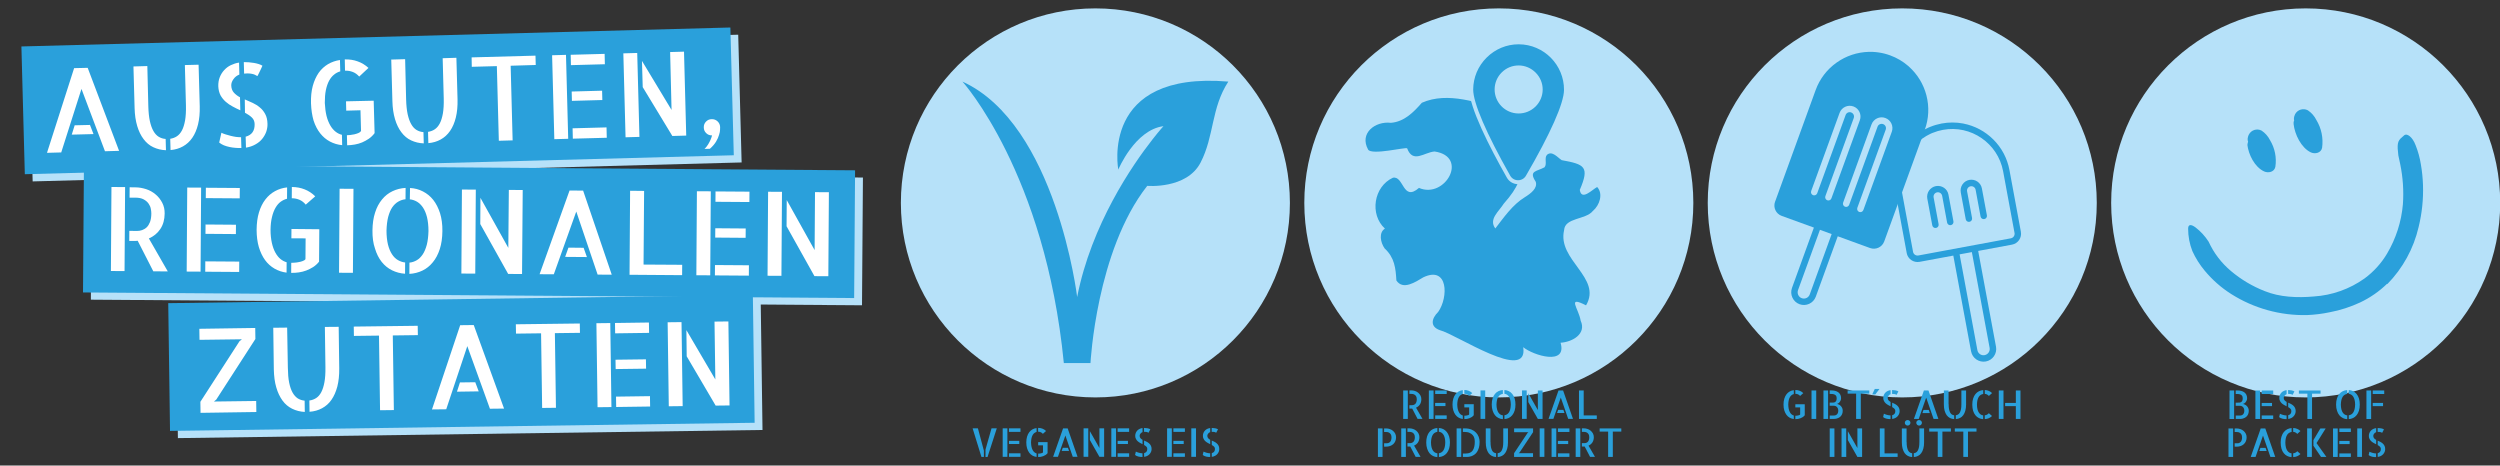
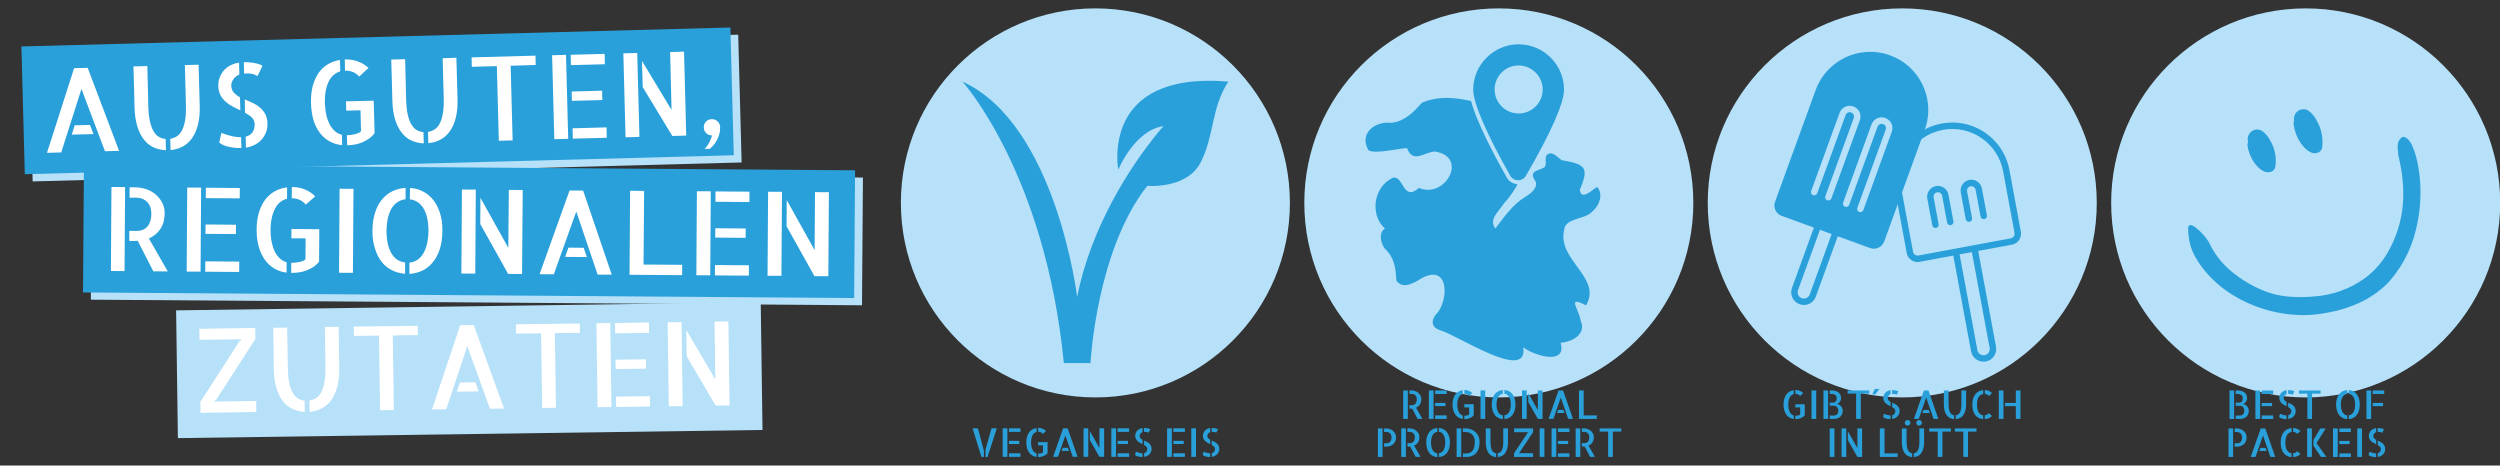
<svg xmlns="http://www.w3.org/2000/svg" version="1.1" id="Ebene_1" x="0px" y="0px" width="6320.8px" height="1177px" viewBox="0 0 6320.8 1177" style="enable-background:new 0 0 6320.8 1177;" xml:space="preserve">
  <rect x="0" y="0" width="6320.8" height="1177" fill="#333333" stroke="none" />
  <style type="text/css">
	.st0{fill:#B6E1F9;}
	.st1{fill:#2AA0DB;}
	.st2{fill:#FFFFFF;}
</style>
  <g>
    <g>
      <circle class="st0" cx="2769.5" cy="513" r="491.8" />
      <path class="st1" d="M2827.4,428.8c0,0,41.7-100.3,114.2-109.8c0,0-10.9,11.9-27.8,33.6c-50.3,64.2-154.3,214.5-190.4,398.4    c0,0-52.7-436.4-290-544.7c0,0,209.4,231.4,256.3,711.7h67.4c0,0,14.6-284.1,143.5-448.1c0,0,99.6,8.8,134.7-58.6    c35.1-67.4,26.4-137.6,70.3-205C2779.5,178.9,2827.4,428.8,2827.4,428.8L2827.4,428.8z" />
      <g>
        <g>
          <path class="st1" d="M2459.1,1083h13.4l15.1,56.4v15.9h-6.2L2459.1,1083z M2506.9,1083h13.3l-23.4,72.4h-5.1v-19L2506.9,1083z" />
          <path class="st1" d="M2535.1,1083h11.9v72h-11.9V1083z M2580.1,1083v8.9H2551v-8.9H2580.1z M2577.1,1122.6H2551v-8h26.1V1122.6z       M2551,1146.1h29.1v8.9H2551V1146.1z" />
          <path class="st1" d="M2594.8,1118.7c0-5.6,0.7-10.6,2-14.9c1.3-4.3,3.1-8,5.4-11c2.3-3,5-5.4,8.2-7.2c3.2-1.8,6.6-2.9,10.4-3.3      v9.8c-2,0.5-3.8,1.4-5.4,2.6c-1.7,1.2-3.1,2.9-4.4,5.1c-1.3,2.2-2.3,4.8-3,7.9c-0.7,3.1-1.1,6.8-1.2,11      c0.1,4.2,0.5,7.9,1.2,11.1c0.7,3.2,1.7,5.9,3,8.3c1.3,2.3,2.7,4.2,4.4,5.5s3.5,2.3,5.4,2.8v8.9c-3.7-0.5-7.2-1.6-10.4-3.4      s-5.9-4.2-8.2-7.3c-2.3-3.1-4.1-6.8-5.4-11.1C2595.5,1129.2,2594.8,1124.3,2594.8,1118.7z M2636.7,1096.9      c-1.6-1.9-3.4-3.3-5.4-4.1c-2-0.8-4.1-1.3-6.2-1.3h-0.4v-9.7h0.1c3.9,0,7.6,0.7,10.9,2c3.4,1.3,6.4,3.3,9.1,5.9L2636.7,1096.9z       M2648.6,1117.9v27.8c-1.5,1.9-3.2,3.4-5,4.6c-1.9,1.2-3.8,2.2-5.9,3c-2.1,0.8-4.2,1.3-6.3,1.7c-2.2,0.3-4.3,0.5-6.5,0.5h-0.1      v-8.6c0.8,0,1.7,0,2.9-0.1c1.1-0.1,2.3-0.3,3.5-0.5c1.2-0.2,2.3-0.5,3.4-0.9s1.9-0.9,2.4-1.7v-17.8h-12.2v-8H2648.6z" />
          <path class="st1" d="M2724.4,1155h-12.1l-18.7-53.9l-18.8,53.9h-12.2l25.2-71.9h11.6L2724.4,1155z M2700.1,1132.2l2.8,7.9h-18.6      l2.7-7.9H2700.1z" />
          <path class="st1" d="M2739.6,1155v-72h11.9v72H2739.6z M2779.7,1083h11.9v72h-11.9l-24.2-42.6V1090l24.2,42.7V1083z" />
          <path class="st1" d="M2809.8,1083h11.9v72h-11.9V1083z M2854.8,1083v8.9h-29.1v-8.9H2854.8z M2851.8,1122.6h-26.1v-8h26.1      V1122.6z M2825.7,1146.1h29.1v8.9h-29.1V1146.1z" />
          <path class="st1" d="M2871.8,1141.8c0.9,0.5,2.1,1,3.5,1.5c1.4,0.5,2.8,0.9,4.3,1.4c1.5,0.4,3,0.8,4.5,1      c1.5,0.3,2.9,0.4,4.2,0.4h0.3v9.3h-0.2c-1.6,0-3.2-0.1-4.8-0.2c-1.6-0.1-3.3-0.4-5-0.8s-3.3-0.9-4.8-1.6s-2.8-1.5-4-2.5      L2871.8,1141.8z M2870.2,1102c0-2.9,0.5-5.4,1.5-7.7c1-2.3,2.3-4.3,4-6s3.6-3.1,5.9-4.1c2.2-1,4.6-1.7,7.1-2v10.3      c-2.1,0.7-3.8,2-5.2,3.8c-1.4,1.8-2.1,3.6-2.1,5.4c0,2.5,0.7,4.6,2.1,6.2c1.4,1.6,3.1,2.9,5.2,4.1v11.1c-2.1-1-4.3-2.2-6.4-3.4      c-2.1-1.2-4.1-2.6-5.9-4.2s-3.2-3.5-4.3-5.7C2870.8,1107.6,2870.2,1105,2870.2,1102z M2903.9,1094.2c-0.3-0.1-0.7-0.4-1.2-0.7      c-0.5-0.3-1.1-0.6-2-0.9c-0.8-0.3-1.9-0.5-3.2-0.7c-1.3-0.2-3-0.2-5-0.1v-9.9c2.9,0.1,5.8,0.4,8.7,0.9c3,0.6,5.4,1.4,7.2,2.6      c-0.4,0.8-0.8,1.8-1.4,2.8c-0.5,1-1,2-1.5,2.8c-0.5,0.9-0.8,1.6-1.2,2.2C2904.2,1093.8,2904,1094.1,2903.9,1094.2z       M2892.6,1113.8c2.1,1,4.3,2,6.6,3.1c2.2,1.1,4.3,2.5,6.1,4.1s3.3,3.5,4.5,5.8s1.8,5.1,1.8,8.5c0,2.3-0.4,4.6-1.3,6.8      c-0.9,2.2-2.1,4.2-3.7,6s-3.6,3.3-5.9,4.5c-2.3,1.2-5,2.1-8,2.4v-9.4c5.3-1.3,8-4.8,8-10.6c0-2.3-0.7-4.2-2.2-5.7      s-3.4-2.9-5.8-4.2L2892.6,1113.8L2892.6,1113.8z" />
          <path class="st1" d="M2950.8,1083h11.9v72h-11.9V1083z M2995.8,1083v8.9h-29.1v-8.9H2995.8z M2992.8,1122.6h-26.1v-8h26.1      V1122.6z M2966.7,1146.1h29.1v8.9h-29.1V1146.1z" />
          <path class="st1" d="M3023.9,1155H3012v-72h11.9V1155z" />
          <path class="st1" d="M3042.9,1141.8c0.9,0.5,2.1,1,3.5,1.5c1.4,0.5,2.8,0.9,4.3,1.4c1.5,0.4,3,0.8,4.5,1      c1.5,0.3,2.9,0.4,4.2,0.4h0.3v9.3h-0.2c-1.6,0-3.2-0.1-4.8-0.2c-1.6-0.1-3.3-0.4-5-0.8c-1.7-0.4-3.3-0.9-4.8-1.6s-2.8-1.5-4-2.5      L3042.9,1141.8z M3041.3,1102c0-2.9,0.5-5.4,1.5-7.7c1-2.3,2.3-4.3,4-6c1.7-1.7,3.6-3.1,5.9-4.1c2.2-1,4.6-1.7,7.1-2v10.3      c-2.1,0.7-3.8,2-5.2,3.8c-1.4,1.8-2.1,3.6-2.1,5.4c0,2.5,0.7,4.6,2.1,6.2s3.1,2.9,5.2,4.1v11.1c-2.1-1-4.3-2.2-6.4-3.4      c-2.1-1.2-4.1-2.6-5.9-4.2c-1.8-1.6-3.2-3.5-4.3-5.7C3041.9,1107.6,3041.3,1105,3041.3,1102z M3075,1094.2      c-0.3-0.1-0.7-0.4-1.2-0.7c-0.5-0.3-1.1-0.6-2-0.9c-0.8-0.3-1.9-0.5-3.2-0.7s-3-0.2-5-0.1v-9.9c2.9,0.1,5.8,0.4,8.7,0.9      c3,0.6,5.4,1.4,7.2,2.6c-0.4,0.8-0.8,1.8-1.4,2.8c-0.5,1-1,2-1.5,2.8c-0.5,0.9-0.8,1.6-1.2,2.2      C3075.3,1093.8,3075.1,1094.1,3075,1094.2z M3063.7,1113.8c2.1,1,4.3,2,6.6,3.1c2.2,1.1,4.3,2.5,6.1,4.1s3.3,3.5,4.5,5.8      s1.8,5.1,1.8,8.5c0,2.3-0.4,4.6-1.3,6.8c-0.9,2.2-2.1,4.2-3.7,6c-1.6,1.8-3.6,3.3-5.9,4.5s-5,2.1-8,2.4v-9.4      c5.3-1.3,8-4.8,8-10.6c0-2.3-0.7-4.2-2.2-5.7s-3.4-2.9-5.8-4.2L3063.7,1113.8L3063.7,1113.8z" />
        </g>
      </g>
    </g>
    <g>
      <circle class="st0" cx="3789.5" cy="513" r="491.8" />
      <g>
        <path class="st1" d="M3804.3,279.8c-65.9-19.8-143.6-49-209.4-20c-20.9,23.9-44.6,48.1-78.3,50.7c-39.9-4.7-80.4,26.5-57.5,67.8     c9.3,14.7,95.7-6.9,98.6-3.3c14.6,39.1,43.2,10,69.3,8c87.4,12.8,26.8,120.7-39.4,92.1c-41.2,36.1-38.2-31.8-66-25.7     c-48.4,22.4-59.4,92.5-20.1,128.6c-15.9,9.9-11.5,34.8-0.7,50.1c25.3,23.3,27.9,50.4,29.7,81c16.7,25.5,48.7,3.6,68-7.9     c63.3-30.1,63.8,50.6,37.7,87.4c-16.8,16.5-21.6,37.3,4.6,46.3c41.8,10.7,224,133.6,210.4,42.9c25.5,20.9,111.6,47.4,94.4-11.3     c29.1-1.6,66.3-22,50.8-55.7c-4.9-30.8-36.4-64.3,13.6-38.8c41.3-69.8-73.1-114.3-55.5-189.9c1.9-32.4,54.6-26.1,72.6-48.6     c17.6-14.8,26.7-43.8,11-60.7c-12.4,6.5-39.7,35.9-43.9,7.3c25.2-58.7,12.4-64.6-45.8-75.2c-10.4-6.8-24.2-24.7-37.1-13.5     c-7.5,8,0.8,22.9-6.2,31.5c-19.8,11.1-41.1,8.1-22.3,36.6c5.3,16.3-12.6,29.8-27.2,38.8c-31.5,19.4-52.3,50-75,79.3     c-17.4-23.3,8.8-42.6,21.3-62.6c76.1-85.7,30.9-103.3-4.9-186.1" />
      </g>
      <g>
        <path class="st1" d="M3862.5,446.9c35.2-60.5,96.7-172.1,97-219.4c0.4-66.4-53.3-120.2-119.1-120.6     c-65.8-0.4-120.2,53.3-120.6,119.1c-0.3,47.3,59.8,159.6,94.3,220.5C3824.7,465.2,3851.7,465.4,3862.5,446.9L3862.5,446.9z      M3783.9,225.9c0.2-30.9,25.7-55.5,56-55.4c30.4,0.2,55.5,25.7,55.4,56c-0.2,30.9-25.7,55.5-56,55.4     C3808.9,281.7,3783.7,256.8,3783.9,225.9L3783.9,225.9z" />
        <path class="st0" d="M3838.4,465.7c-0.1,0-0.1,0-0.2,0c-11.9-0.1-22.6-6.3-28.4-16.6c-43.5-76.8-95.2-177.8-94.9-223     c0.2-33.2,13.4-64.4,37.2-87.9s55.2-36.3,88.4-36.2c68.8,0.4,124.5,56.8,124.1,125.6c-0.3,45.2-53.3,145.6-97.7,221.9l0,0     C3860.8,459.6,3850.2,465.7,3838.4,465.7z M3839.6,112c-30.2,0-58.8,11.8-80.6,33.3c-21.9,21.6-34.1,50.4-34.3,80.9     c-0.2,33.6,33.1,111,93.6,218c4.1,7.2,11.5,11.5,19.8,11.5h0.1c8.3,0,15.6-4.2,19.8-11.3c61.9-106.3,96.1-183.3,96.3-216.9     c0.4-63.3-50.8-115.1-114.1-115.5C3840.1,112,3839.8,112,3839.6,112z M3839.6,286.9c-0.1,0-0.3,0-0.4,0     c-33.5-0.2-60.5-27.6-60.3-61.1c0.1-16.2,6.6-31.5,18.2-42.9c11.5-11.3,26.5-17.4,42.5-17.4c0.1,0,0.3,0,0.4,0     c16,0.1,31.2,6.6,42.7,18.2c11.5,11.6,17.8,26.9,17.7,42.9c-0.1,16.2-6.6,31.5-18.2,42.9C3870.7,280.7,3855.6,286.9,3839.6,286.9     z M3839.6,175.5c-13.3,0-25.9,5.2-35.5,14.6c-9.7,9.5-15.1,22.2-15.2,35.8c-0.2,28,22.4,50.8,50.4,51c0.1,0,0.2,0,0.3,0     c13.3,0,25.9-5.2,35.5-14.6c9.7-9.5,15.1-22.2,15.2-35.8c0.1-13.4-5.2-26.1-14.8-35.8s-22.3-15.1-35.6-15.2     C3839.8,175.5,3839.7,175.5,3839.6,175.5z" />
      </g>
      <g>
        <path class="st1" d="M3547.7,987.2h11.7v72h-11.7V987.2z M3596.5,1059.1h-12.4l-13.6-26.1c-0.2,0-0.4,0-0.6,0s-0.6,0-1,0     c-0.5,0-1.1,0-2,0c-0.9,0-2,0-3.5,0v-8.6h6.6c1.4,0,2.9-0.2,4.3-0.7c1.4-0.5,2.7-1.3,3.9-2.4c1.2-1.1,2.1-2.7,2.8-4.6     c0.7-2,1.1-4.4,1.1-7.4c0-1.2-0.2-2.5-0.5-4.1c-0.3-1.5-1-3-2-4.4s-2.4-2.6-4.2-3.5s-4.2-1.4-7.2-1.4h-4.8V987h5     c3.1,0,6.1,0.5,9.1,1.5s5.7,2.4,8.1,4.4c2.4,2,4.3,4.3,5.8,7.1s2.2,5.9,2.2,9.3c0,5.2-1.2,9.6-3.6,13.3c-2.4,3.6-5.7,6.3-9.8,8.1     L3596.5,1059.1z" />
        <path class="st1" d="M3612.6,987.2h11.9v72h-11.9V987.2z M3657.7,987.2v8.9h-29.1v-8.9H3657.7z M3654.6,1026.7h-26.1v-8h26.1     V1026.7z M3628.6,1050.2h29.1v8.9h-29.1V1050.2z" />
        <path class="st1" d="M3672.4,1022.8c0-5.6,0.7-10.6,2-14.9c1.3-4.3,3.1-8,5.4-11s5-5.4,8.2-7.2s6.6-2.9,10.4-3.3v9.8     c-2,0.5-3.8,1.4-5.4,2.6c-1.7,1.2-3.1,2.9-4.4,5.1c-1.3,2.2-2.3,4.8-3,7.9c-0.7,3.1-1.1,6.8-1.2,11c0.1,4.2,0.5,7.9,1.2,11.1     s1.7,5.9,3,8.3c1.3,2.3,2.7,4.2,4.4,5.5c1.7,1.3,3.5,2.3,5.4,2.8v8.9c-3.7-0.5-7.2-1.6-10.4-3.4c-3.2-1.8-5.9-4.2-8.2-7.3     c-2.3-3.1-4.1-6.8-5.4-11.1C3673.1,1033.4,3672.4,1028.4,3672.4,1022.8z M3714.3,1001c-1.6-1.9-3.4-3.3-5.4-4.1s-4.1-1.3-6.2-1.3     h-0.4V986h0.1c3.9,0,7.6,0.7,10.9,2c3.4,1.3,6.4,3.3,9.1,5.9L3714.3,1001z M3726.1,1022v27.8c-1.5,1.9-3.2,3.4-5,4.6     c-1.9,1.2-3.8,2.2-5.9,3c-2.1,0.8-4.2,1.3-6.3,1.7c-2.2,0.3-4.3,0.5-6.5,0.5h-0.1v-8.6c0.8,0,1.7,0,2.9-0.1     c1.1-0.1,2.3-0.3,3.5-0.5s2.3-0.5,3.4-0.9c1.1-0.4,1.9-0.9,2.4-1.7V1030h-12.2v-8H3726.1z" />
        <path class="st1" d="M3755.1,1059.1h-11.9v-72h11.9V1059.1z" />
        <path class="st1" d="M3771.6,1022.8c0-5.8,0.7-10.9,2.1-15.4c1.4-4.5,3.4-8.2,5.9-11.3s5.5-5.5,8.9-7.1c3.4-1.6,7.1-2.6,11.2-2.9     v9.8c-2.2,0.3-4.3,0.9-6.2,2.1c-2,1.1-3.6,2.7-5.1,4.9c-1.4,2.1-2.6,4.9-3.4,8.2s-1.3,7.3-1.4,11.8c0.1,4.6,0.5,8.6,1.4,11.9     c0.8,3.3,2,6,3.5,8.3c1.5,2.2,3.2,3.9,5.1,5c2,1.1,4,1.8,6.2,2v9.7c-4-0.3-7.7-1.2-11.1-2.9c-3.5-1.7-6.4-4-8.9-7.1     s-4.5-6.9-5.9-11.4C3772.3,1033.7,3771.6,1028.6,3771.6,1022.8z M3803.6,986.1c4,0.2,7.7,1.1,11.1,2.8c3.4,1.7,6.4,4.1,8.9,7.2     c2.5,3.1,4.5,6.9,5.9,11.3c1.4,4.5,2.1,9.6,2.1,15.4c0,5.8-0.7,10.9-2.1,15.4c-1.4,4.5-3.4,8.3-5.9,11.4s-5.5,5.5-8.8,7.1     c-3.4,1.7-7.1,2.6-11.1,2.9v-9.7c2.2-0.3,4.3-1,6.2-2.1c2-1.1,3.6-2.8,5.1-5c1.4-2.2,2.6-4.9,3.4-8.2c0.8-3.3,1.3-7.2,1.4-11.9     c-0.1-4.6-0.5-8.6-1.4-11.9c-0.8-3.3-2-6-3.5-8.2s-3.2-3.8-5.1-5c-2-1.1-4-1.8-6.2-2V986.1z" />
        <path class="st1" d="M3848.1,1059.1v-72h11.9v72H3848.1z M3888.2,987.2h11.9v72h-11.9l-24.2-42.6v-22.5l24.2,42.7V987.2z" />
        <path class="st1" d="M3977,1059.1h-12.1l-18.7-53.9l-18.8,53.9h-12.2l25.2-71.9h11.6L3977,1059.1z M3952.7,1036.3l2.8,7.9h-18.7     l2.7-7.9H3952.7z" />
        <path class="st1" d="M4004.1,987.2v63.1h33.1v8.9h-45v-72L4004.1,987.2L4004.1,987.2z" />
        <path class="st1" d="M3483.8,1083.2h11.7v72h-11.7V1083.2z M3504.5,1083.2c3.1,0,6.1,0.5,9.1,1.5s5.7,2.4,8.1,4.4     c2.4,2,4.3,4.3,5.8,7.1c1.5,2.8,2.2,5.9,2.2,9.3c0,3.6-0.6,7-1.9,9.9c-1.2,3-3,5.5-5.2,7.5s-4.9,3.6-8,4.7     c-3.1,1.1-6.6,1.7-10.4,1.7h-4.7v-8.6h6.7c1.4,0,2.8-0.2,4.2-0.7c1.4-0.5,2.7-1.3,3.9-2.4c1.2-1.1,2.1-2.7,2.8-4.6     c0.7-2,1.1-4.4,1.1-7.4c0-1.2-0.2-2.5-0.5-4.1c-0.3-1.5-1-3-2-4.4s-2.4-2.6-4.2-3.5s-4.2-1.4-7.2-1.4h-4.8v-8.9L3504.5,1083.2     L3504.5,1083.2z" />
        <path class="st1" d="M3542.8,1083.2h11.7v72h-11.7V1083.2z M3591.6,1155.1h-12.4l-13.6-26.1c-0.2,0-0.4,0-0.6,0s-0.6,0-1,0     c-0.5,0-1.1,0-2,0c-0.9,0-2,0-3.5,0v-8.6h6.6c1.4,0,2.9-0.2,4.3-0.7c1.4-0.5,2.7-1.3,3.9-2.4c1.2-1.1,2.1-2.7,2.8-4.6     c0.7-2,1.1-4.4,1.1-7.4c0-1.2-0.2-2.5-0.5-4.1c-0.3-1.5-1-3-2-4.4s-2.4-2.6-4.2-3.5s-4.2-1.4-7.2-1.4h-4.8v-8.9h5     c3.1,0,6.1,0.5,9.1,1.5s5.7,2.4,8.1,4.4c2.4,2,4.3,4.3,5.8,7.1c1.5,2.8,2.2,5.9,2.2,9.3c0,5.2-1.2,9.6-3.6,13.3     c-2.4,3.6-5.7,6.3-9.8,8.1L3591.6,1155.1z" />
        <path class="st1" d="M3606,1118.8c0-5.8,0.7-10.9,2.1-15.4c1.4-4.5,3.4-8.2,5.9-11.3c2.5-3.1,5.5-5.5,8.9-7.1     c3.4-1.6,7.1-2.6,11.2-2.9v9.8c-2.2,0.3-4.3,0.9-6.2,2.1c-2,1.1-3.6,2.7-5.1,4.9c-1.4,2.1-2.6,4.9-3.4,8.2     c-0.8,3.3-1.3,7.3-1.4,11.8c0.1,4.6,0.5,8.6,1.4,11.9c0.8,3.3,2,6,3.5,8.3c1.5,2.2,3.2,3.9,5.1,5c2,1.1,4,1.8,6.2,2v9.7     c-4-0.3-7.7-1.2-11.1-2.9c-3.5-1.7-6.4-4-8.9-7.1s-4.5-6.9-5.9-11.4C3606.7,1129.7,3606,1124.6,3606,1118.8z M3637.9,1082.1     c4,0.2,7.7,1.1,11.1,2.8c3.4,1.7,6.4,4.1,8.9,7.2s4.5,6.9,5.9,11.3c1.4,4.5,2.1,9.6,2.1,15.4s-0.7,10.9-2.1,15.4     c-1.4,4.5-3.4,8.3-5.9,11.4s-5.5,5.5-8.8,7.1c-3.4,1.7-7.1,2.6-11.1,2.9v-9.7c2.2-0.3,4.3-1,6.2-2.1c2-1.1,3.6-2.8,5.1-5     c1.4-2.2,2.6-4.9,3.4-8.2c0.8-3.3,1.3-7.2,1.4-11.9c-0.1-4.6-0.5-8.6-1.4-11.9c-0.8-3.3-2-6-3.5-8.2s-3.2-3.8-5.1-5     c-2-1.1-4-1.8-6.2-2V1082.1z" />
        <path class="st1" d="M3682.8,1083.2h11.7v72h-11.7V1083.2z M3704.5,1083.2c6.1,0,11.4,1,16,2.9c4.6,1.9,8.4,4.5,11.4,7.7     s5.3,6.8,6.8,10.9s2.2,8.3,2.2,12.5c0,5.9-0.6,11-1.9,15.2s-2.9,7.7-4.8,10.5c-1.9,2.8-4.2,5.1-6.6,6.7c-2.4,1.6-4.8,2.8-7.1,3.7     c-2.3,0.8-4.4,1.3-6.2,1.6c-1.9,0.2-3.3,0.3-4.2,0.3h-11.5v-8.6h7.6c7.9,0,13.7-2.5,17.2-7.6s5.3-12.4,5.3-22.1     c0-3-0.4-6-1.1-8.9s-2.1-5.6-4.2-8c-2.1-2.4-4.8-4.3-8.3-5.8s-8.1-2.2-13.7-2.2h-2.8v-8.9h5.9V1083.2z" />
        <path class="st1" d="M3768.6,1117.6c0,5,0.3,9.3,1,12.7c0.7,3.5,1.6,6.3,2.8,8.6c1.2,2.2,2.7,3.9,4.4,5c1.7,1.1,3.7,1.8,5.8,2     v9.7c-4-0.3-7.6-1.2-10.8-2.9c-3.2-1.7-5.9-4-8.2-7.1c-2.2-3.1-3.9-6.9-5.2-11.4c-1.2-4.5-1.9-9.6-1.9-15.4v-35.6h11.9v34.4     H3768.6z M3812.6,1083.2v35.6c0,5.8-0.6,10.9-1.9,15.4c-1.2,4.5-3,8.3-5.2,11.4s-5,5.5-8.2,7.1c-3.2,1.7-6.8,2.6-10.7,2.9v-9.7     c2.1-0.3,4.1-0.9,5.8-2c1.7-1.1,3.2-2.7,4.4-4.9c1.2-2.2,2.2-5.1,2.9-8.5c0.7-3.5,1-7.8,1-12.8v-34.5H3812.6z" />
        <path class="st1" d="M3876.1,1083.2v9.5l-34.3,51.5l-2,1.6h36.2v9.5h-47.9v-9.5l34.3-51.5l2.1-1.6h-36.3v-9.5H3876.1z" />
        <path class="st1" d="M3904.7,1155.1h-11.9v-72h11.9V1155.1z" />
        <path class="st1" d="M3922.9,1083.2h11.9v72h-11.9V1083.2z M3968,1083.2v8.9h-29.1v-8.9H3968z M3964.9,1122.7h-26.1v-8h26.1     V1122.7z M3938.9,1146.2h29.1v8.9h-29.1V1146.2z" />
        <path class="st1" d="M3983.8,1083.2h11.7v72h-11.7V1083.2z M4032.6,1155.1h-12.4l-13.6-26.1c-0.2,0-0.4,0-0.6,0s-0.6,0-1,0     c-0.5,0-1.1,0-2,0c-0.9,0-2,0-3.5,0v-8.6h6.6c1.4,0,2.9-0.2,4.3-0.7c1.4-0.5,2.7-1.3,3.9-2.4c1.2-1.1,2.1-2.7,2.8-4.6     c0.7-2,1.1-4.4,1.1-7.4c0-1.2-0.2-2.5-0.5-4.1c-0.3-1.5-1-3-2-4.4s-2.4-2.6-4.2-3.5s-4.2-1.4-7.2-1.4h-4.8v-8.9h5     c3.1,0,6.1,0.5,9.1,1.5s5.7,2.4,8.1,4.4c2.4,2,4.3,4.3,5.8,7.1c1.5,2.8,2.2,5.9,2.2,9.3c0,5.2-1.2,9.6-3.6,13.3     c-2.4,3.6-5.7,6.3-9.8,8.1L4032.6,1155.1z" />
        <path class="st1" d="M4099.2,1083.2v8h-21.5v64h-11.8v-64h-21.5v-8H4099.2z" />
      </g>
    </g>
    <g>
      <circle class="st0" cx="4809.5" cy="513" r="491.8" />
      <path class="st1" d="M4870.5,240.7c-7.4-28.2-22.8-53.3-44.5-72.6c-0.3-0.3-0.6-0.6-0.9-0.9c-13.6-11.9-29.3-21.1-46.4-27.3    c-9.6-3.5-19.5-6-29.6-7.4h-0.1c-1.1-0.2-2.1-0.3-3.2-0.4c-0.3,0-0.6-0.1-0.8-0.1l-1-0.1c-0.5-0.1-1-0.1-1.5-0.2    c-5.6-0.5-11.4-0.8-17-0.6c-0.2,0-0.5,0-0.7,0c-29.1,0.8-57.2,10.1-81.1,27c-24.5,17.3-42.9,41.4-53.2,69.7l-102.2,281.3    c-0.2,0.3-0.3,0.6-0.4,0.9c-5.3,14.5,2.2,30.6,16.7,35.8l81.5,29.6L4530.7,728l0,0v0.1c-6,16.6,2.6,35,19.2,41.1    c16.6,6,34.9-2.5,41-19l0,0l55.5-152.8l81.7,29.7c14.5,5.3,30.6-2.2,35.8-16.7c0-0.1,0-0.1,0.1-0.2l102.5-282.1    C4876.7,299.9,4878.1,269.7,4870.5,240.7z M4575.6,744.5c-3,8.2-12,12.4-20.2,9.4c-8.1-2.9-12.3-11.9-9.5-20.1l55.5-152.8    l29.6,10.8L4575.6,744.5z M4630.4,501.5c-0.7,2-2.2,3.7-4.2,4.6s-4.2,1-6.2,0.3c-4.2-1.5-6.4-6.2-4.9-10.4l71.8-197.7    c2-5.7-0.9-11.9-6.6-14s-12,0.9-14,6.6l-71.8,197.7c-1.5,4.2-6.2,6.4-10.4,4.9c-4.2-1.5-6.4-6.2-4.9-10.4l71.9-197.8l0,0    c5.2-14,20.8-21.3,34.9-16.2c14.1,5.1,21.5,20.8,16.3,34.9L4630.4,501.5z M4783.1,333.1c0,0.1,0,0.1-0.1,0.2L4711.2,531    c-1.5,4.2-6.2,6.4-10.4,4.9c-4.2-1.5-6.4-6.2-4.9-10.4l71.8-197.7c2.1-5.7-0.9-12-6.6-14c-5.6-2-11.9,0.8-14,6.4l-71.8,197.6    c-1.5,4.2-6.2,6.4-10.4,4.9c-4.2-1.5-6.4-6.2-4.9-10.4l71.7-197.5c0-0.1,0-0.1,0.1-0.2c5.1-14.1,20.8-21.5,34.9-16.3    C4780.8,303.4,4788.1,319,4783.1,333.1z" />
      <g>
        <path class="st1" d="M5109.4,586c0-0.1,0-0.1,0-0.2l-18.5-99.9l-10.4-56.1c-5.5-29.5-19.6-56.2-40.9-77.3     c-20.7-20.5-46.7-34.4-75.2-40c-0.4-0.1-0.8-0.3-1.2-0.3c-17.8-3.3-35.9-3.3-53.9,0c-10,1.9-19.9,4.8-29.2,8.6h-0.1     c-1,0.4-2,0.8-3,1.3c-0.3,0.1-0.5,0.2-0.8,0.3l-0.9,0.4c-0.4,0.2-0.9,0.4-1.3,0.6c-5.1,2.4-10.2,5.1-15,8.1     c-0.2,0.1-0.4,0.2-0.6,0.4c-3.9,2.5-7.7,5.1-11.3,7.9c-1.6,8.7-3.1,17.4-4.7,26c11.1-11.5,24.2-20.9,38.6-27.6l0.4-0.2     c0.8-0.4,1.5-0.7,2.3-1c0.7-0.3,1.4-0.6,2.1-0.9l0.6-0.2c8.3-3.4,17-6,25.9-7.6c70.8-13.1,139,33.8,152.2,104.5l9.7,52.5l0,0     l19.2,103.6c1.2,6.3-3,12.4-9.3,13.6l-233.8,43.4c-6.1,1.1-12-2.7-13.4-8.7c0-0.2-0.1-0.5-0.1-0.7l-19.1-102.7l0,0l-9.9-53.4     c-0.4-2.1-0.7-4.1-1-6.2c-4.7,6.3-9.4,12.6-11,20.4c-0.2,1.1-0.8,2-1.4,2.6l5.8,31.3l0,0l20.4,110.1c0,0.3,0.1,0.6,0.1,1     c2.8,15.2,17.4,25.2,32.6,22.4l85.3-15.8l23.4,126.3l21.5,115.6l0,0v0.1c3.2,17.4,20,28.9,37.4,25.7     c17.3-3.2,28.8-19.9,25.7-37.2l0,0l-21.3-114.3l-23.8-128l85.5-15.9C5102.1,615.8,5112.2,601.1,5109.4,586z M5008.9,763.7     L5008.9,763.7l21.5,115.8c1.6,8.5-4.1,16.8-12.6,18.4c-8.5,1.6-16.7-4-18.3-12.5l-21.2-114.3l0,0l-23.8-128l31-5.7L5008.9,763.7z     " />
        <path class="st1" d="M4894.7,470.5c-14.7,2.7-24.5,16.9-21.9,31.6l0,0l2.4,12.7l0,0l10.2,55c0.8,4.4,5.1,7.4,9.5,6.5     c4.4-0.8,7.4-5.1,6.5-9.5l-9-48.4l0,0l-3.6-19.3c-1.1-5.9,2.8-11.7,8.8-12.8c5.9-1.1,11.6,2.8,12.8,8.7l3.5,19l0,0l9,48.7     c0.8,4.4,5.1,7.4,9.5,6.5c2.1-0.4,4-1.6,5.2-3.4c1.2-1.8,1.7-4,1.3-6.1l-9.1-48.9l0,0l-3.5-18.7     C4923.8,477.5,4909.5,467.8,4894.7,470.5z" />
        <path class="st1" d="M4979.3,454.8c-14.8,2.7-24.6,17-21.8,31.8c0,0.1,0,0.1,0,0.2l2.8,15.1l0,0l9.7,52.4     c0.8,4.4,5.1,7.4,9.5,6.5c4.4-0.8,7.3-5.1,6.5-9.5l-9.6-51.7l0,0l-3-16c-1-5.9,2.9-11.5,8.8-12.6s11.7,2.8,12.8,8.8l3.1,16.8l0,0     l9.4,50.8c0.8,4.4,5.1,7.4,9.5,6.5c4.4-0.8,7.4-5.1,6.5-9.5l-9-48.4l0,0l-3.6-19.3c0-0.1,0-0.1,0-0.2     C5008.2,461.8,4994,452.1,4979.3,454.8z" />
      </g>
      <g>
        <g>
          <path class="st1" d="M4509.3,1022.9c0-5.6,0.6-10.6,2-14.9c1.3-4.3,3.1-8,5.4-11c2.3-3,5-5.4,8.2-7.2c3.2-1.8,6.6-2.9,10.4-3.3      v9.8c-2,0.5-3.8,1.4-5.4,2.6c-1.7,1.2-3.1,2.9-4.4,5.1c-1.3,2.2-2.3,4.8-3,7.9c-0.7,3.1-1.1,6.8-1.2,11      c0.1,4.2,0.5,7.9,1.2,11.1c0.7,3.2,1.7,5.9,3,8.3c1.3,2.3,2.7,4.2,4.4,5.5c1.7,1.3,3.5,2.3,5.4,2.8v8.9      c-3.7-0.5-7.2-1.6-10.4-3.4c-3.2-1.8-5.9-4.2-8.2-7.3c-2.3-3.1-4.1-6.8-5.4-11.1C4509.9,1033.5,4509.3,1028.5,4509.3,1022.9z       M4551.2,1001.1c-1.6-1.9-3.4-3.3-5.4-4.1s-4.1-1.3-6.2-1.3h-0.4V986h0.1c3.9,0,7.6,0.7,10.9,2c3.4,1.3,6.4,3.3,9.1,5.9      L4551.2,1001.1z M4563,1022.1v27.8c-1.5,1.9-3.2,3.4-5,4.6c-1.9,1.2-3.8,2.2-5.9,3c-2.1,0.8-4.2,1.3-6.3,1.7      c-2.2,0.3-4.3,0.5-6.5,0.5h-0.1v-8.6c0.8,0,1.7,0,2.9-0.1c1.1-0.1,2.3-0.3,3.5-0.5c1.2-0.2,2.3-0.5,3.4-0.9      c1.1-0.4,1.9-0.9,2.4-1.7v-17.8h-12.2v-8H4563z" />
          <path class="st1" d="M4592,1059.2h-11.9v-72h11.9V1059.2z" />
          <path class="st1" d="M4610.3,987.2h11.7v72h-11.7V987.2z M4644.3,1021.3c1.5,0.2,3.1,0.7,4.8,1.5c1.7,0.8,3.3,1.9,4.7,3.3      c1.5,1.4,2.7,3.2,3.7,5.2s1.5,4.4,1.5,7.1c0,3.3-0.5,6.1-1.5,8.4s-2.2,4.3-3.7,5.8s-3.1,2.7-4.8,3.6c-1.7,0.9-3.4,1.5-5,2      s-3,0.7-4.2,0.8c-1.2,0.1-2.1,0.1-2.4,0.1h-11.3v-8.6h10.6c3.5,0,6.2-1.1,8.1-3.3c2-2.2,2.9-5.2,2.9-8.9c0-3.5-1-6.5-3-8.9      s-5-3.6-8.9-3.6h-9.8v-7.9h4.7c1.4,0,2.9,0,4.4-0.1s2.9-0.4,4.2-1.1c1.3-0.7,2.4-1.8,3.2-3.3c0.8-1.6,1.2-3.8,1.2-6.7      c0-1.2-0.2-2.4-0.5-3.7c-0.3-1.3-1-2.4-2-3.5c-1-1-2.4-1.9-4.2-2.5c-1.8-0.7-4.2-1-7.2-1h-3.8v-8.9h5c3.1,0,6,0.4,8.9,1.1      c2.9,0.7,5.4,1.9,7.6,3.4c2.2,1.6,4,3.6,5.3,6.1c1.3,2.5,2,5.5,2,8.9c0,2-0.3,3.9-1,5.5c-0.7,1.7-1.5,3.1-2.4,4.3      c-1,1.2-2.1,2.3-3.4,3.1C4646.7,1020.5,4645.5,1021.1,4644.3,1021.3z" />
          <path class="st1" d="M4726.2,987.2v8h-21.5v64h-11.8v-64h-21.5v-8L4726.2,987.2L4726.2,987.2z" />
          <path class="st1" d="M4752,983.3l-10.6,13.9h-7.8l6.5-13.9H4752z" />
          <path class="st1" d="M4763.1,1046c0.9,0.5,2.1,1,3.5,1.5s2.8,0.9,4.3,1.4c1.5,0.4,3,0.8,4.5,1c1.5,0.3,2.9,0.4,4.2,0.4h0.3v9.3      h-0.2c-1.6,0-3.2-0.1-4.8-0.2s-3.3-0.4-5-0.8c-1.7-0.4-3.3-0.9-4.8-1.6s-2.8-1.5-4-2.5L4763.1,1046z M4761.5,1006.2      c0-2.9,0.5-5.4,1.5-7.7s2.3-4.3,4-6c1.7-1.7,3.6-3.1,5.9-4.1c2.2-1,4.6-1.7,7.1-2v10.3c-2.1,0.7-3.8,2-5.2,3.8s-2.1,3.6-2.1,5.4      c0,2.5,0.7,4.6,2.1,6.2c1.4,1.6,3.1,2.9,5.2,4.1v11.1c-2.1-1-4.3-2.2-6.4-3.4c-2.1-1.2-4.1-2.6-5.9-4.2      c-1.8-1.6-3.2-3.5-4.3-5.7C4762.1,1011.8,4761.5,1009.2,4761.5,1006.2z M4795.2,998.4c-0.3-0.1-0.7-0.4-1.2-0.7s-1.1-0.6-2-0.9      c-0.8-0.3-1.9-0.5-3.2-0.7c-1.3-0.2-3-0.2-5-0.1v-9.9c2.9,0.1,5.8,0.4,8.7,0.9c3,0.6,5.4,1.4,7.2,2.6c-0.4,0.8-0.8,1.8-1.4,2.8      c-0.5,1-1,2-1.5,2.8c-0.5,0.9-0.8,1.6-1.2,2.2C4795.5,998,4795.3,998.3,4795.2,998.4z M4783.9,1018c2.1,1,4.3,2,6.6,3.1      c2.2,1.1,4.3,2.5,6.1,4.1c1.8,1.6,3.3,3.5,4.5,5.8c1.2,2.3,1.8,5.1,1.8,8.5c0,2.3-0.4,4.6-1.3,6.8c-0.9,2.2-2.1,4.2-3.7,6      c-1.6,1.8-3.6,3.3-5.9,4.5c-2.3,1.2-5,2.1-8,2.4v-9.4c5.3-1.3,8-4.8,8-10.6c0-2.3-0.7-4.2-2.2-5.7s-3.4-2.9-5.8-4.2V1018H4783.9      z" />
          <path class="st1" d="M4900.8,1059.2h-12.1l-18.7-53.9l-18.8,53.9H4839l25.2-71.9h11.6L4900.8,1059.2z M4876.4,1036.4l2.8,7.9      h-18.7l2.7-7.9H4876.4z" />
          <path class="st1" d="M4926.8,1021.7c0,5,0.3,9.3,1,12.7c0.6,3.5,1.6,6.3,2.8,8.6c1.2,2.2,2.7,3.9,4.4,5c1.7,1.1,3.7,1.8,5.8,2      v9.7c-4-0.3-7.6-1.2-10.8-2.9c-3.2-1.7-5.9-4-8.2-7.1c-2.2-3.1-3.9-6.9-5.2-11.4c-1.2-4.5-1.9-9.6-1.9-15.4v-35.6h11.9v34.4      H4926.8z M4970.9,987.2v35.6c0,5.8-0.6,10.9-1.9,15.4c-1.2,4.5-3,8.3-5.2,11.4c-2.2,3.1-5,5.5-8.2,7.1      c-3.2,1.7-6.8,2.6-10.7,2.9v-9.7c2.1-0.3,4.1-0.9,5.8-2c1.7-1.1,3.2-2.7,4.4-4.9c1.2-2.2,2.2-5.1,2.9-8.5c0.7-3.5,1-7.8,1-12.8      v-34.5H4970.9z" />
          <path class="st1" d="M4986.6,1022.9c0-5.8,0.7-10.9,2.1-15.3c1.4-4.4,3.3-8.2,5.8-11.2c2.5-3.1,5.4-5.4,8.7-7.1      c3.4-1.7,7-2.7,11-3v9.8c-2.1,0.3-4.2,1.1-6.1,2.2c-1.9,1.1-3.5,2.8-5,4.9c-1.4,2.1-2.6,4.9-3.4,8.2c-0.8,3.3-1.3,7.2-1.3,11.7      c0.1,4.6,0.5,8.5,1.3,11.7c0.8,3.3,1.9,6,3.4,8.2c1.4,2.2,3.1,3.9,5,5.1s3.9,1.9,6,2.1v9.6c-4-0.3-7.6-1.2-11-2.9      c-3.4-1.7-6.3-4.1-8.7-7.1c-2.5-3.1-4.4-6.8-5.8-11.3C4987.3,1033.8,4986.6,1028.7,4986.6,1022.9z M5028.5,1001.1      c-1.5-1.7-3.1-3-4.8-3.8c-1.7-0.8-3.5-1.3-5.5-1.5v-9.7c7.3,0.3,13.4,2.9,18.4,7.7L5028.5,1001.1z M5018.2,1050      c2-0.2,3.8-0.7,5.5-1.6c1.7-0.8,3.3-2.1,4.7-3.7l8.1,7.1c-2.5,2.4-5.2,4.3-8.3,5.6c-3.1,1.3-6.4,2.1-10.1,2.2v-9.6H5018.2z" />
          <path class="st1" d="M5053.6,987.2h11.9v72h-11.9V987.2z M5108.4,987.2v72h-11.7v-32.4h-27.1v-8h27.1v-31.5L5108.4,987.2      L5108.4,987.2z" />
          <path class="st1" d="M4638,1155.2h-11.9v-72h11.9V1155.2z" />
          <path class="st1" d="M4656,1155.2v-72h11.9v72H4656z M4696.1,1083.2h11.9v72h-11.9l-24.2-42.6v-22.5l24.2,42.7V1083.2z" />
          <path class="st1" d="M4764.7,1083.2v63.1h33.1v8.9h-45v-72H4764.7z" />
          <path class="st1" d="M4820.6,1117.7c0,5,0.3,9.3,1,12.7c0.6,3.5,1.6,6.3,2.8,8.6c1.2,2.2,2.7,3.9,4.4,5c1.7,1.1,3.7,1.8,5.8,2      v9.7c-4-0.3-7.6-1.2-10.8-2.9c-3.2-1.7-5.9-4-8.2-7.1c-2.2-3.1-3.9-6.9-5.2-11.4c-1.2-4.5-1.9-9.6-1.9-15.4v-35.6h11.9v34.4      H4820.6z M4830.2,1068.9c0,2-0.7,3.6-2.1,5c-1.4,1.4-3,2.1-5,2.1s-3.6-0.7-5-2.1s-2.1-3-2.1-5s0.7-3.6,2.1-4.9s3-2,5-2      s3.6,0.7,5,2C4829.5,1065.3,4830.2,1066.9,4830.2,1068.9z M4864.7,1083.2v35.6c0,5.8-0.6,10.9-1.9,15.4c-1.2,4.5-3,8.3-5.2,11.4      c-2.2,3.1-5,5.5-8.2,7.1c-3.2,1.7-6.8,2.6-10.7,2.9v-9.7c2.1-0.3,4.1-0.9,5.8-2c1.7-1.1,3.2-2.7,4.4-4.9      c1.2-2.2,2.2-5.1,2.9-8.5c0.7-3.5,1-7.8,1-12.8v-34.5H4864.7z M4859.2,1068.9c0,2-0.7,3.6-2.1,5c-1.4,1.4-3,2.1-5,2.1      s-3.6-0.7-5-2.1s-2.1-3-2.1-5s0.7-3.6,2.1-4.9s3-2,5-2s3.6,0.7,5,2C4858.5,1065.3,4859.2,1066.9,4859.2,1068.9z" />
          <path class="st1" d="M4932.5,1083.2v8H4911v64h-11.8v-64h-21.5v-8H4932.5z" />
          <path class="st1" d="M4997.2,1083.2v8h-21.5v64h-11.8v-64h-21.5v-8H4997.2z" />
        </g>
      </g>
    </g>
    <g>
      <circle class="st0" cx="5829.5" cy="513" r="491.8" />
      <g id="Layer_1_00000124843739244212344340000015859538380545265318_">
-         <path class="st1" d="M6035.3,717.5c-19.9,19.3-42.8,35.2-67.9,47.1c-24.5,11.4-50.2,19.8-76.8,24.8c-18.9,4-38.1,6.4-57.4,7.2     c-67.8,1.6-134.6-16.9-192-53.2c-25.4-16.1-48.1-36.2-67.3-59.4c-12.4-14.9-22.8-31.5-30.9-49.2c-7.1-18.1-10.7-37.3-10.7-56.7     c0-12,8.3-10.8,18.6-3.2c13.1,10.1,24.3,22.3,33.2,36.2c13.1,28.7,32.5,54.1,56.8,74.4c25.4,21.4,54.1,38.4,85,50.5     c38.1,15.5,82.6,17.3,124.3,13.6c46.2-3,90.6-18.8,128.3-45.7c22.9-16.9,42.2-38.2,56.7-62.6c22.6-38.1,36.3-80.7,40.1-124.8     c2.4-34,0.1-68.2-6.8-101.6c-1.4-7.3-3.3-14.5-4.7-21.8c-3.4-27.5-2.6-36.6,8.9-45.8c2.1-2.1,4.3-4,6.6-5.8     c6.5-4.6,20.2,4.4,28.1,25.6c6.3,15.7,10.8,32.2,13.4,48.9c3,17.1,4.7,34.4,5.3,51.7c1.2,35.8-2.5,71.6-11.1,106.4     c-12.6,54.4-40,104.3-79.1,144.2L6035.3,717.5z" />
+         <path class="st1" d="M6035.3,717.5c-19.9,19.3-42.8,35.2-67.9,47.1c-24.5,11.4-50.2,19.8-76.8,24.8c-18.9,4-38.1,6.4-57.4,7.2     c-67.8,1.6-134.6-16.9-192-53.2c-25.4-16.1-48.1-36.2-67.3-59.4c-12.4-14.9-22.8-31.5-30.9-49.2c-7.1-18.1-10.7-37.3-10.7-56.7     c0-12,8.3-10.8,18.6-3.2c13.1,10.1,24.3,22.3,33.2,36.2c13.1,28.7,32.5,54.1,56.8,74.4c25.4,21.4,54.1,38.4,85,50.5     c38.1,15.5,82.6,17.3,124.3,13.6c46.2-3,90.6-18.8,128.3-45.7c22.9-16.9,42.2-38.2,56.7-62.6c22.6-38.1,36.3-80.7,40.1-124.8     c2.4-34,0.1-68.2-6.8-101.6c-1.4-7.3-3.3-14.5-4.7-21.8c-3.4-27.5-2.6-36.6,8.9-45.8c6.5-4.6,20.2,4.4,28.1,25.6c6.3,15.7,10.8,32.2,13.4,48.9c3,17.1,4.7,34.4,5.3,51.7c1.2,35.8-2.5,71.6-11.1,106.4     c-12.6,54.4-40,104.3-79.1,144.2L6035.3,717.5z" />
        <path class="st1" d="M5682,365.7c2.9,25,18.4,56.7,42.4,67.7c10.4,4.8,25.7,1.8,28.4-11.5c3.6-23.4-1.2-47.4-13.5-67.6     c-4.9-9.7-12.2-18-21.3-24.1c-11.7-6.1-26.1-1.6-32.2,10.1c-1,1.9-1.7,3.9-2.2,5.9c-7,23.9,30.3,34.1,37.3,10.2l0.9-3.1     l-8.9,11.6l-4.6,1.3l-13.4-5.6c13.1,10.4,24.2,34.1,20.9,51.1l28.4-11.6c-12.3-7.6-20.7-20.1-23.2-34.3     c-0.3-10.5-8.8-19-19.3-19.3c-10.6,0.1-19.2,8.7-19.3,19.3h-0.4V365.7z" />
        <path class="st1" d="M5799,314c2.9,25.6,19,59.7,43.6,71.3c10.4,4.8,25.8,1.7,28.4-11.6c3.4-24.4-1.7-49.3-14.5-70.3     c-4.9-9.9-12.3-18.3-21.5-24.5c-11.7-6.2-26.1-1.7-32.3,9.9c-0.9,1.8-1.6,3.6-2.1,5.5c-7,24,30.4,34.2,37.3,10.3l0.9-3.1     l-8.9,11.6l-4.6,1.3l-13.7-5.6c13.6,10.9,25.5,36.9,22.1,54.6l28.4-11.5c-11.7-5.5-23.2-25.2-24.4-37.9     C5834.8,289.5,5796.1,289.2,5799,314L5799,314z" />
      </g>
      <g>
        <g>
          <path class="st1" d="M5636.9,987.3h11.7v72h-11.7V987.3z M5670.9,1021.4c1.5,0.2,3.1,0.7,4.8,1.5c1.7,0.8,3.3,1.9,4.7,3.3      c1.5,1.4,2.7,3.2,3.7,5.2s1.5,4.4,1.5,7.1c0,3.3-0.5,6.1-1.5,8.4s-2.2,4.3-3.7,5.8s-3.1,2.7-4.8,3.6c-1.7,0.9-3.4,1.5-5,2      s-3,0.7-4.2,0.8c-1.2,0.1-2.1,0.1-2.4,0.1h-11.3v-8.6h10.6c3.4,0,6.2-1.1,8.1-3.3c2-2.2,2.9-5.2,2.9-8.9c0-3.5-1-6.5-3-8.9      s-5-3.6-8.9-3.6h-9.8v-7.9h4.7c1.4,0,2.9,0,4.4-0.1s2.9-0.4,4.2-1.1c1.3-0.7,2.4-1.8,3.2-3.3c0.8-1.6,1.2-3.8,1.2-6.7      c0-1.2-0.2-2.4-0.5-3.7c-0.3-1.3-1-2.4-2-3.5c-1-1-2.4-1.9-4.2-2.5c-1.8-0.7-4.2-1-7.2-1h-3.8v-8.9h5c3.1,0,6,0.4,8.9,1.1      c2.9,0.7,5.4,1.9,7.6,3.4c2.2,1.6,4,3.6,5.3,6.1c1.3,2.5,2,5.5,2,8.9c0,2-0.3,3.9-1,5.5c-0.7,1.7-1.5,3.1-2.4,4.3      c-1,1.2-2.1,2.3-3.4,3.1C5673.3,1020.6,5672.1,1021.1,5670.9,1021.4z" />
          <path class="st1" d="M5702.4,987.3h11.9v72h-11.9V987.3z M5747.4,987.3v8.9h-29.1v-8.9H5747.4z M5744.3,1026.8h-26v-8h26.1v8      H5744.3z M5718.3,1050.4h29.1v8.9h-29.1V1050.4z" />
          <path class="st1" d="M5764.4,1046.1c0.9,0.5,2.1,1,3.5,1.5s2.8,0.9,4.3,1.4c1.5,0.4,3,0.8,4.5,1c1.5,0.3,2.9,0.4,4.2,0.4h0.3      v9.3h-0.2c-1.6,0-3.2-0.1-4.8-0.2s-3.3-0.4-5-0.8c-1.7-0.4-3.3-0.9-4.8-1.6s-2.8-1.5-4-2.5L5764.4,1046.1z M5762.8,1006.2      c0-2.9,0.5-5.4,1.5-7.7s2.3-4.3,4-6c1.7-1.7,3.6-3.1,5.9-4.1c2.2-1,4.6-1.7,7.1-2v10.3c-2.1,0.7-3.8,2-5.2,3.8s-2.1,3.6-2.1,5.4      c0,2.5,0.7,4.6,2.1,6.2c1.4,1.6,3.1,2.9,5.2,4.1v11.1c-2.1-1-4.3-2.2-6.4-3.4c-2.1-1.2-4.1-2.6-5.9-4.2      c-1.8-1.6-3.2-3.5-4.3-5.7C5763.4,1011.8,5762.8,1009.2,5762.8,1006.2z M5796.5,998.4c-0.3-0.1-0.7-0.4-1.2-0.7s-1.1-0.6-2-0.9      c-0.8-0.3-1.9-0.5-3.2-0.7c-1.3-0.2-3-0.2-5-0.1v-9.9c2.9,0.1,5.8,0.4,8.7,0.9c3,0.6,5.4,1.4,7.2,2.6c-0.4,0.8-0.8,1.8-1.4,2.8      c-0.5,1-1,2-1.5,2.8c-0.5,0.9-0.8,1.6-1.2,2.2C5796.8,998,5796.6,998.3,5796.5,998.4z M5785.2,1018c2.1,1,4.3,2,6.6,3.1      c2.2,1.1,4.3,2.5,6.1,4.1c1.8,1.6,3.3,3.5,4.5,5.8c1.2,2.3,1.8,5.1,1.8,8.5c0,2.3-0.4,4.6-1.3,6.8c-0.9,2.2-2.1,4.2-3.7,6      c-1.6,1.8-3.6,3.3-5.9,4.5c-2.3,1.2-5,2.1-8,2.4v-9.4c5.3-1.3,8-4.8,8-10.6c0-2.3-0.8-4.2-2.2-5.7c-1.5-1.5-3.4-2.9-5.8-4.2      V1018H5785.2z" />
          <path class="st1" d="M5867.1,987.3v8h-21.5v64h-11.8v-64h-21.5v-8L5867.1,987.3L5867.1,987.3z" />
          <path class="st1" d="M5906.4,1022.9c0-5.8,0.7-10.9,2.1-15.4s3.4-8.2,5.9-11.3s5.5-5.5,8.9-7.1s7.1-2.6,11.2-2.9v9.8      c-2.2,0.3-4.3,0.9-6.2,2.1c-2,1.1-3.6,2.7-5.1,4.9c-1.4,2.1-2.6,4.9-3.4,8.2s-1.3,7.3-1.4,11.8c0.1,4.6,0.5,8.6,1.4,11.9      c0.8,3.3,2,6,3.5,8.3c1.5,2.2,3.2,3.9,5.1,5c2,1.1,4,1.8,6.2,2v9.7c-4-0.3-7.7-1.2-11.1-2.9c-3.5-1.7-6.4-4-8.9-7.1      s-4.5-6.9-5.9-11.4C5907.1,1033.9,5906.4,1028.7,5906.4,1022.9z M5938.3,986.2c4,0.2,7.7,1.1,11.1,2.8s6.4,4.1,8.9,7.2      c2.5,3.1,4.5,6.9,5.9,11.3c1.4,4.5,2.1,9.6,2.1,15.4s-0.7,10.9-2.1,15.4c-1.4,4.5-3.4,8.3-5.9,11.4s-5.5,5.5-8.8,7.1      c-3.4,1.7-7.1,2.6-11.1,2.9v-9.7c2.2-0.3,4.3-1,6.2-2.1c2-1.1,3.6-2.8,5.1-5c1.4-2.2,2.6-4.9,3.4-8.2c0.8-3.3,1.3-7.2,1.4-11.9      c-0.1-4.6-0.5-8.6-1.4-11.9c-0.8-3.3-2-6-3.5-8.2s-3.2-3.8-5.1-5c-2-1.1-4-1.8-6.2-2V986.2L5938.3,986.2z" />
          <path class="st1" d="M5983.1,987.3h11.9v72h-11.9V987.3z M6028.1,987.3v8.9H5999v-8.9H6028.1z M6025.1,1026.8H5999v-8h26.1      V1026.8z" />
          <path class="st1" d="M5634.3,1083.3h11.7v72h-11.7V1083.3z M5655,1083.3c3.1,0,6.1,0.5,9.1,1.5s5.7,2.4,8.1,4.4      c2.4,2,4.3,4.3,5.8,7.1c1.5,2.8,2.2,5.9,2.2,9.3c0,3.6-0.6,7-1.9,9.9c-1.2,3-3,5.5-5.2,7.5c-2.2,2-4.9,3.6-8,4.7      s-6.6,1.7-10.4,1.7h-4.7v-8.6h6.7c1.4,0,2.8-0.2,4.2-0.7s2.7-1.3,3.9-2.4c1.2-1.1,2.1-2.7,2.8-4.6c0.7-2,1.1-4.4,1.1-7.4      c0-1.2-0.2-2.5-0.5-4.1c-0.3-1.5-1-3-2-4.4s-2.4-2.6-4.2-3.5c-1.8-0.9-4.2-1.4-7.2-1.4h-4.8v-8.9L5655,1083.3L5655,1083.3z" />
          <path class="st1" d="M5752.5,1155.2h-12.2l-18.7-53.9l-18.8,53.9h-12.2l25.2-71.9h11.6L5752.5,1155.2z M5728.1,1132.4l2.8,7.9      h-18.6l2.7-7.9H5728.1z" />
          <path class="st1" d="M5766.3,1118.9c0-5.8,0.7-10.9,2.1-15.3s3.3-8.2,5.8-11.2c2.5-3.1,5.4-5.4,8.7-7.1c3.4-1.7,7-2.7,11-3v9.8      c-2.1,0.3-4.2,1.1-6.1,2.2c-1.9,1.1-3.5,2.8-5,4.9c-1.4,2.1-2.6,4.9-3.4,8.2c-0.8,3.3-1.3,7.2-1.3,11.7      c0.1,4.6,0.5,8.5,1.3,11.7c0.8,3.3,1.9,6,3.4,8.2c1.4,2.2,3.1,3.9,5,5.1s3.9,1.9,6,2.1v9.6c-4-0.3-7.6-1.2-11-2.9      c-3.4-1.7-6.3-4.1-8.7-7.1c-2.5-3.1-4.4-6.8-5.8-11.3C5767,1129.8,5766.3,1124.7,5766.3,1118.9z M5808.2,1097.1      c-1.5-1.7-3.1-3-4.8-3.8c-1.7-0.8-3.5-1.3-5.5-1.5v-9.7c7.3,0.3,13.4,2.9,18.4,7.7L5808.2,1097.1z M5798,1146.1      c2-0.2,3.8-0.7,5.5-1.6c1.7-0.8,3.3-2.1,4.7-3.7l8.1,7.1c-2.5,2.4-5.2,4.3-8.3,5.6c-3.1,1.3-6.4,2.1-10.1,2.2v-9.6H5798z" />
          <path class="st1" d="M5833.2,1155.2v-72h11.9v72H5833.2z M5856.9,1120.3l25,35h-13.6l-19.2-28.3v-14.3l17.5-29.4h13.4      L5856.9,1120.3z" />
          <path class="st1" d="M5898.6,1083.3h11.9v72h-11.9V1083.3z M5943.7,1083.3v8.9h-29.1v-8.9H5943.7z M5940.6,1122.8h-26.1v-8h26.1      V1122.8z M5914.6,1146.4h29.1v8.9h-29.1V1146.4z" />
          <path class="st1" d="M5971.8,1155.2h-11.9v-72h11.9V1155.2z" />
          <path class="st1" d="M5990.7,1142.1c0.9,0.5,2.1,1,3.5,1.5s2.8,0.9,4.3,1.4c1.5,0.4,3,0.8,4.5,1c1.5,0.3,2.9,0.4,4.2,0.4h0.3      v9.3h-0.2c-1.6,0-3.2-0.1-4.8-0.2s-3.3-0.4-5-0.8c-1.7-0.4-3.3-0.9-4.8-1.6s-2.8-1.5-4-2.5L5990.7,1142.1z M5989.2,1102.2      c0-2.9,0.5-5.4,1.5-7.7c1-2.3,2.3-4.3,4-6c1.7-1.7,3.6-3.1,5.9-4.1c2.2-1,4.6-1.7,7.1-2v10.3c-2.1,0.7-3.8,2-5.2,3.8      s-2.1,3.6-2.1,5.4c0,2.5,0.7,4.6,2.1,6.2c1.4,1.6,3.1,2.9,5.2,4.1v11.1c-2.1-1-4.3-2.2-6.4-3.4c-2.1-1.2-4.1-2.6-5.9-4.2      s-3.2-3.5-4.3-5.7C5989.7,1107.8,5989.2,1105.2,5989.2,1102.2z M6022.9,1094.4c-0.3-0.1-0.7-0.4-1.2-0.7c-0.5-0.3-1.1-0.6-2-0.9      c-0.8-0.3-1.9-0.5-3.2-0.7c-1.3-0.2-3-0.2-5-0.1v-9.9c2.9,0.1,5.8,0.4,8.7,0.9c3,0.6,5.4,1.4,7.2,2.6c-0.4,0.8-0.8,1.8-1.4,2.8      c-0.5,1-1,2-1.5,2.8c-0.5,0.9-0.8,1.6-1.2,2.2C6023.1,1094,6022.9,1094.3,6022.9,1094.4z M6011.5,1114c2.1,1,4.3,2,6.6,3.1      c2.2,1.1,4.3,2.5,6.1,4.1c1.8,1.6,3.3,3.5,4.5,5.8c1.2,2.3,1.8,5.1,1.8,8.5c0,2.3-0.4,4.6-1.3,6.8c-0.9,2.2-2.1,4.2-3.7,6      s-3.6,3.3-5.9,4.5s-5,2.1-8,2.4v-9.4c5.3-1.3,8-4.8,8-10.6c0-2.3-0.8-4.2-2.2-5.7c-1.5-1.5-3.4-2.9-5.8-4.2V1114H6011.5z" />
        </g>
      </g>
    </g>
  </g>
  <g>
    <rect x="77.9" y="111.6" transform="matrix(1 -2.673670e-02 2.673670e-02 1 -6.952 26.143)" class="st0" width="1792.5" height="323" />
    <rect x="1044.2" y="-371.5" transform="matrix(7.272128e-03 -1 1 7.272128e-03 593.631 1804.59)" class="st0" width="323" height="1949.7" />
    <rect x="447.4" y="774.3" transform="matrix(1 -1.393784e-02 1.393784e-02 1 -12.927 16.627)" class="st0" width="1478.1" height="323" />
  </g>
  <rect x="58.1" y="93.4" transform="matrix(1 -2.673670e-02 2.673670e-02 1 -6.473 25.607)" class="st1" width="1792.5" height="323" />
  <rect x="1024.4" y="-389.9" transform="matrix(7.272128e-03 -1 1 7.272128e-03 592.321 1766.651)" class="st1" width="323" height="1949.7" />
-   <rect x="427.5" y="756.1" transform="matrix(1 -1.393784e-02 1.393784e-02 1 -12.676 16.349)" class="st1" width="1478.1" height="323" />
  <g>
    <path class="st2" d="M301.1,381.4l-35.7,1L206,224.8l-51.2,160.6l-36,1l68.6-214.1l34.3-0.8L301.1,381.4z M227.5,315.9l8.9,23.1   l-55,1.4l7.4-23.6L227.5,315.9z" />
    <path class="st2" d="M375,268.6c0.4,14.9,1.7,27.3,3.9,37.6c2.3,10.1,5.2,18.6,9.1,25.2c3.7,6.6,8.3,11.4,13.4,14.5   c5.2,3.1,11,5,17.4,5.4l0.8,28.5c-11.8-0.4-22.3-3.1-32-7.6c-9.7-4.5-17.8-11.4-24.6-20.5c-6.8-8.9-12.2-20-16.1-33.1   c-3.9-13.2-6.2-28.3-6.6-45.5L337.4,168l35.1-1L375,268.6z M502.1,163.6l2.9,105.2c0.4,17.2-1,32.2-4.3,45.7   c-3.3,13.4-8.1,24.6-14.5,33.9c-6.4,9.3-14.3,16.5-23.6,21.7c-9.3,5.2-19.8,8.3-31.4,9.3l-0.8-28.5c6.4-1,12-3.1,16.9-6.4   c5-3.3,9.3-8.3,12.8-14.9s6-15.1,7.9-25.4c1.7-10.3,2.5-22.9,2.1-38l-2.7-101.7L502.1,163.6z" />
    <path class="st2" d="M559.8,335.6c2.7,1.4,6.2,2.9,10.3,4.1c4.1,1.2,8.5,2.5,13,3.7c4.5,1,8.9,2.1,13.2,2.7   c4.3,0.6,8.5,0.8,12.4,0.8h0.8l0.8,27.3h-0.6c-4.5,0.2-9.3,0-14.3-0.4c-5-0.4-9.9-1-14.9-2.1c-5-1-9.9-2.5-14.5-4.3   c-4.5-1.9-8.5-4.3-11.8-7L559.8,335.6z M551.9,218.2c-0.2-8.5,1-16.1,3.7-22.9s6.4-12.8,11.2-18c4.8-5.2,10.3-9.5,16.9-12.6   c6.6-3.1,13.4-5.4,20.7-6.4l0.8,30.2c-6,2.3-11.2,6.2-14.9,11.6c-3.9,5.4-5.8,10.7-5.6,16.1c0.2,7.4,2.5,13.4,6.6,18   c4.1,4.5,9.3,8.5,15.5,11.8l0.8,32.9c-6.4-2.9-12.8-6-19.2-9.5c-6.4-3.3-12.4-7.4-17.6-12c-5.4-4.8-9.7-10.1-13.2-16.3   C554.2,234.5,552.3,226.9,551.9,218.2z M650.7,192.4c-1-0.4-2.1-1-3.5-1.9s-3.3-1.9-5.8-2.7c-2.5-0.8-5.8-1.4-9.5-1.9   c-3.9-0.4-8.7-0.4-14.7,0.2l-0.8-29.1c8.5,0,17.2,0.6,25.8,2.1s15.9,3.7,21.3,7c-1,2.5-2.3,5.4-3.7,8.3c-1.4,3.1-2.9,5.8-4.1,8.5   s-2.3,4.8-3.3,6.6C651.5,191.3,650.9,192.2,650.7,192.4z M618.9,251.3c6.4,2.7,13,5.6,19.6,8.7c6.6,3.1,12.8,6.8,18.4,11.6   c5.6,4.5,10.1,10.1,13.6,16.7c3.7,6.6,5.6,14.9,5.8,25c0.2,6.8-1,13.6-3.3,20.3c-2.5,6.6-6,12.6-10.5,18   c-4.5,5.4-10.3,10.1-17.2,13.8c-6.8,3.9-14.7,6.4-23.4,7.9l-0.8-27.7c15.7-4.3,23.1-14.9,22.7-32c-0.2-6.8-2.5-12.2-7-16.5   c-4.5-4.3-10.3-8.3-17.4-12L618.9,251.3z" />
    <path class="st2" d="M786.3,261.2c-0.4-16.5,1-31.2,4.5-44c3.5-12.8,8.5-23.8,14.9-33.1c6.4-9.1,14.3-16.3,23.6-21.9   c9.3-5.4,19.4-8.9,30.2-10.5l0.8,28.7c-5.8,1.7-11,4.3-15.7,8.3c-4.8,3.7-8.9,8.9-12.6,15.5c-3.5,6.6-6.2,14.5-8.1,23.6   c-1.9,9.1-2.7,20-2.7,32.4c0.6,12.4,2.1,23.4,4.3,32.6c2.3,9.3,5.6,17.4,9.5,24.2c3.9,6.8,8.5,12,13.4,15.9   c5,3.9,10.3,6.6,16.1,7.9l0.6,26.2c-11-1-21.3-4.1-30.8-9.1c-9.5-5-17.8-12-24.8-20.9c-7-8.9-12.6-19.6-16.7-32.2   C789.2,292.2,786.9,277.7,786.3,261.2z M908.2,193.6c-4.8-5.4-10.1-9.3-16.1-11.6c-6-2.3-12.2-3.5-18.6-3.3h-1.2l-0.6-28.5h0.2   c11.6-0.2,22.3,1.2,32.4,5c10.1,3.5,19.2,9.1,27.3,16.5L908.2,193.6z M944.8,254.6l2.3,82c-4.3,5.8-9.1,10.3-14.5,14.1   c-5.4,3.7-11.2,6.8-16.9,9.3c-6,2.5-12.2,4.3-18.6,5.4c-6.4,1-12.8,1.9-19.2,1.9h-0.2l-0.6-25.4c2.3,0,5.2-0.2,8.5-0.6   c3.3-0.4,6.8-1,10.3-1.7c3.5-0.8,6.8-1.9,9.9-3.1c3.1-1.2,5.4-2.9,7-5.2l-1.4-52.5l-36,1l-0.6-23.6L944.8,254.6z" />
    <path class="st2" d="M1026.8,251.3c0.4,14.9,1.7,27.3,3.9,37.6c2.3,10.1,5.2,18.6,9.1,25.2c3.7,6.6,8.3,11.4,13.4,14.5   c5.2,3.1,11,5,17.4,5.4l0.8,28.5c-11.8-0.4-22.3-3.1-32-7.6c-9.7-4.5-17.8-11.4-24.6-20.5c-6.8-8.9-12.2-20-16.1-33.1   c-3.9-13.2-6.2-28.3-6.6-45.5l-2.9-105.2l35.1-1L1026.8,251.3z M1153.9,146.1l2.9,105.2c0.4,17.2-1,32.2-4.3,45.7   c-3.3,13.4-8.1,24.6-14.5,33.9c-6.4,9.3-14.3,16.5-23.6,21.7c-9.3,5.2-19.8,8.3-31.4,9.3l-0.8-28.5c6.4-1,12-3.1,16.9-6.4   c5-3.3,9.3-8.3,12.8-14.9s6-15.1,7.9-25.4c1.7-10.3,2.5-22.9,2.1-38l-2.7-101.5L1153.9,146.1z" />
    <path class="st2" d="M1353.9,140.7l0.6,23.6l-63.4,1.9l5,188.7l-34.9,1l-5-188.7l-63.4,1.7l-0.4-23.8L1353.9,140.7z" />
    <path class="st2" d="M1395.9,139.7l35.1-1l5.6,212.2l-35.1,1L1395.9,139.7z M1528.7,136.2l0.6,26.2l-85.8,2.3l-0.6-26.2   L1528.7,136.2z M1522.9,252.9l-76.9,2.1l-0.6-23.6l76.9-2.1L1522.9,252.9z M1447.7,324.4l85.8-2.3l0.6,26.2l-85.8,2.3L1447.7,324.4   z" />
    <path class="st2" d="M1581.6,347.1l-5.6-212.2l35.1-1l5.6,212.2L1581.6,347.1z M1694.3,131.6l35.1-1l5.6,212.2l-35.1,1L1625,220.3   l-1.9-66.3l74.8,124L1694.3,131.6z" />
    <path class="st2" d="M1799.4,301.3c5.8-0.2,10.7,1.7,14.9,5.6c4.1,3.9,6.2,8.7,6.4,14.3c0,1,0,3.3-0.2,6.8c0,3.5-0.8,7.9-2.5,13   c-1.4,5.2-3.9,10.7-7.4,16.7c-3.5,6-8.7,12.2-15.7,18.4l-13.6,0.4c3.7-3.7,6.8-7.6,9.3-11.8c2.5-4.1,4.3-7.9,5.8-11.2   c1.7-3.7,2.9-7.4,3.9-11.2c-5.8,0.2-10.7-1.7-14.7-5.6c-4.1-3.9-6.2-8.7-6.2-14.5c-0.2-5.8,1.7-10.7,5.6-14.7   C1788.9,303.5,1793.6,301.3,1799.4,301.3z" />
  </g>
  <g>
    <path class="st2" d="M281.8,472.8l34.5,0.2l-1.4,212.4l-34.5-0.2L281.8,472.8z M424.2,686.2l-36.6-0.2l-39.5-77.3   c-0.6,0-1.2,0-1.9,0.2c-0.6,0-1.7,0.2-3.1,0.2c-1.4,0-3.3,0-6,0s-6,0-10.3,0l0.2-25.4l19.6,0.2c4.1,0,8.5-0.6,12.6-2.1   s8.1-3.7,11.6-7c3.5-3.3,6.2-7.9,8.5-13.6c2.1-5.8,3.3-13,3.3-21.7c0-3.5-0.4-7.4-1.4-12c-0.8-4.5-2.9-8.9-5.8-13   c-2.9-4.1-7-7.6-12.4-10.5c-5.4-2.9-12.4-4.3-21.3-4.3h-14.1l0.2-26.2l14.7,0.2c9.1,0,18,1.7,26.9,4.5c8.9,2.9,16.7,7.2,23.8,13.2   c7,5.8,12.6,12.8,16.9,21.1c4.3,8.3,6.4,17.4,6.2,27.5c-0.2,15.3-3.7,28.3-11,39.1c-7.2,10.7-16.9,18.6-28.9,23.8L424.2,686.2z" />
    <path class="st2" d="M473.4,474.2l35.1,0.2l-1.4,212.4l-35.1-0.2L473.4,474.2z M606.3,475.3l-0.2,26.2l-85.8-0.6l0.2-26.2   L606.3,475.3z M596.4,591.8l-76.9-0.6l0.2-23.6l76.9,0.6L596.4,591.8z M519.1,660.8l85.8,0.6l-0.2,26.2l-85.8-0.6L519.1,660.8z" />
    <path class="st2" d="M648.8,580.6c0.2-16.5,2.1-31.2,6-43.8c3.9-12.8,9.3-23.6,16.1-32.4c6.8-8.9,14.9-15.9,24.4-21.1   c9.5-5.2,19.6-8.3,30.6-9.5l-0.2,28.7c-5.8,1.4-11.2,4.1-16.1,7.6s-9.3,8.7-13,15.1s-6.8,14.3-8.9,23.4c-2.3,9.1-3.5,19.8-3.7,32.4   c0,12.4,1.2,23.4,3.3,32.9c2.1,9.5,5,17.6,8.7,24.4c3.7,6.8,8.1,12.4,12.8,16.3c5,4.1,10.1,6.8,15.9,8.5l-0.2,26.2   c-11-1.4-21.1-4.8-30.4-10.1c-9.3-5.4-17.4-12.6-24-21.7c-6.6-9.1-11.8-20-15.7-32.9C650.7,611.8,648.8,597.2,648.8,580.6z    M773,517.4c-4.5-5.6-9.9-9.7-15.7-12.2c-6-2.5-12-3.9-18.4-3.9h-1.2l0.2-28.5h0.2c11.6,0,22.3,2.1,32.2,6   c9.9,3.9,18.8,9.7,26.7,17.6L773,517.4z M807.3,579.6l-0.6,82c-4.5,5.6-9.5,10.1-14.9,13.6c-5.6,3.5-11.4,6.4-17.4,8.7   c-6,2.3-12.4,3.9-18.8,4.8s-12.8,1.4-19.2,1.2h-0.2l0.2-25.4c2.3,0,5.2-0.2,8.5-0.4c3.3-0.2,6.8-0.6,10.3-1.4   c3.5-0.6,7-1.4,10.1-2.7c3.1-1,5.6-2.7,7-4.8l0.4-52.5l-36-0.2l0.2-23.6L807.3,579.6z" />
    <path class="st2" d="M892.3,689.8l-35.1-0.2l1.4-212.4l35.1,0.2L892.3,689.8z" />
    <path class="st2" d="M941.7,582.9c0.2-17.2,2.3-32.2,6.6-45.3c4.1-13.2,10.1-24.2,17.6-33.3c7.4-9.1,16.3-16.1,26.5-20.9   c10.1-4.8,21.1-7.6,33.1-8.3l-0.2,28.7c-6.6,0.6-12.6,2.7-18.4,6s-10.7,8.1-15.1,14.3c-4.3,6.4-7.6,14.3-10.3,24.2   c-2.5,9.7-3.9,21.5-4.3,34.9c0,13.6,1.4,25.4,3.7,35.1c2.5,9.7,5.8,17.8,10.1,24.4c4.3,6.6,9.3,11.6,15.1,14.9   c5.8,3.3,11.8,5.4,18.2,6l-0.2,28.5c-11.8-0.8-22.7-3.7-32.9-8.7c-10.1-5-18.8-12-26.2-21.3c-7.2-9.1-13-20.5-16.9-33.7   C943.5,615.2,941.5,599.9,941.7,582.9z M1036.7,475.3c11.8,0.6,22.5,3.5,32.6,8.7c10.1,5.2,18.8,12.2,26,21.3   c7.2,9.1,13,20.5,17.2,33.5c4.1,13.2,6.2,28.3,6,45.5c-0.2,17.2-2.3,32.2-6.6,45.5c-4.3,13.2-10.1,24.4-17.8,33.5   c-7.4,9.1-16.1,16.1-26.2,20.9c-10.1,4.8-21.1,7.6-32.9,8.3l0.2-28.5c6.6-0.6,12.6-2.7,18.4-6c5.8-3.3,10.7-8.3,15.1-14.7   c4.3-6.4,7.6-14.5,10.3-24.2c2.5-9.7,3.9-21.3,4.3-34.9c0-13.6-1.4-25.4-3.7-35.1c-2.5-9.7-5.8-17.8-10.1-24.2   c-4.3-6.4-9.3-11.4-15.1-14.9c-5.8-3.3-11.8-5.4-18.2-6L1036.7,475.3z" />
    <path class="st2" d="M1166.5,691.6l1.4-212.4l35.1,0.2l-1.4,212.4L1166.5,691.6z M1286.5,480.2l35.1,0.2l-1.7,212.4l-35.1-0.2   l-70.5-126.1l0.4-66.3l70.5,126.5L1286.5,480.2z" />
    <path class="st2" d="M1546.7,694.5l-35.7-0.2L1457,534.8l-56.8,158.7l-36-0.2l75.8-211.6l34.3,0.2L1546.7,694.5z M1475.6,626.5   l8.3,23.4l-55-0.4l8.3-23.4L1475.6,626.5z" />
    <path class="st2" d="M1628.5,482.7l-1.4,186.2l97.7,0.6l-0.2,26.2l-132.9-1l1.4-212.4L1628.5,482.7z" />
    <path class="st2" d="M1762,483.5l35.1,0.2l-1.4,212.4l-35.1-0.2L1762,483.5z M1894.9,484.6l-0.2,26.2l-85.8-0.6l0.2-26.2   L1894.9,484.6z M1885.2,601.3l-76.9-0.6l0.2-23.6l76.9,0.6L1885.2,601.3z M1807.7,670.1l85.8,0.6l-0.2,26.2l-85.8-0.6L1807.7,670.1   z" />
    <path class="st2" d="M1940.6,697.2l1.4-212.4l35.1,0.2l-1.4,212.4L1940.6,697.2z M2060.6,485.8l35.1,0.2l-1.4,212.4l-35.1-0.2   l-70.5-126.1l0.4-66.3l70.5,126.5L2060.6,485.8z" />
  </g>
  <g>
    <path class="st2" d="M645.3,829.2l0.4,27.9l-99,153.3l-5.8,4.8l106.8-1.4l0.4,27.9l-141.1,2.1l-0.4-27.9l99-153.3l6-4.8l-107.2,1.4   l-0.4-27.9L645.3,829.2z" />
    <path class="st2" d="M727.8,929.9c0.2,14.9,1.2,27.3,3.3,37.6c2.1,10.3,5,18.6,8.7,25.2c3.7,6.6,8.3,11.4,13.2,14.7   c5.2,3.1,11,5,17.2,5.6l0.4,28.5c-11.8-0.6-22.3-3.3-32-8.1c-9.7-4.8-17.8-11.6-24.4-20.7c-6.6-9.1-12-20.3-15.7-33.3   c-3.9-13.2-5.8-28.3-6.2-45.5l-1.4-105.2l35.1-0.4L727.8,929.9z M856.3,826.3l1.4,105.2c0.2,17.2-1.4,32.2-4.8,45.7   c-3.5,13.2-8.5,24.6-14.9,33.7c-6.4,9.3-14.5,16.3-23.8,21.3c-9.3,5-19.8,8.1-31.6,8.9l-0.4-28.5c6.4-0.8,12-2.9,17.2-6.2   c5-3.3,9.3-8.1,12.8-14.7c3.5-6.6,6.2-15.1,8.1-25.4c1.9-10.3,2.7-22.9,2.5-38l-1.4-101.7L856.3,826.3z" />
    <path class="st2" d="M1056.1,823.7l0.4,23.6l-63.4,0.8l2.7,188.7l-34.9,0.4l-2.7-188.7l-63.4,0.8l-0.4-23.6L1056.1,823.7z" />
    <path class="st2" d="M1274.4,1033l-35.7,0.4l-57.2-158.3l-53.3,159.7l-36,0.4l71.3-213l34.3-0.4L1274.4,1033z M1201.6,966.4   l8.7,23.1l-55,0.8l7.6-23.4L1201.6,966.4z" />
    <path class="st2" d="M1465.9,817.9l0.4,23.6l-63.4,0.8l2.7,188.7l-34.9,0.4l-2.7-188.7l-63.4,0.8l-0.4-23.6L1465.9,817.9z" />
    <path class="st2" d="M1507.9,817.2l35.1-0.4l2.9,212.4l-35.1,0.4L1507.9,817.2z M1640.7,815.4l0.4,26.2l-85.8,1.2l-0.4-26.2   L1640.7,815.4z M1633.5,932.1l-76.9,1l-0.4-23.6l76.9-1L1633.5,932.1z M1557.5,1002.8l85.8-1.2l0.4,26.2l-85.8,1.2L1557.5,1002.8z" />
    <path class="st2" d="M1690.9,1027.2l-2.9-212.4l35.1-0.4l2.9,212.4L1690.9,1027.2z M1806.5,813.1l35.1-0.4l2.9,212.4l-35.1,0.4   l-73.2-124.6l-0.8-66.3l73.2,124.8L1806.5,813.1z" />
  </g>
</svg>